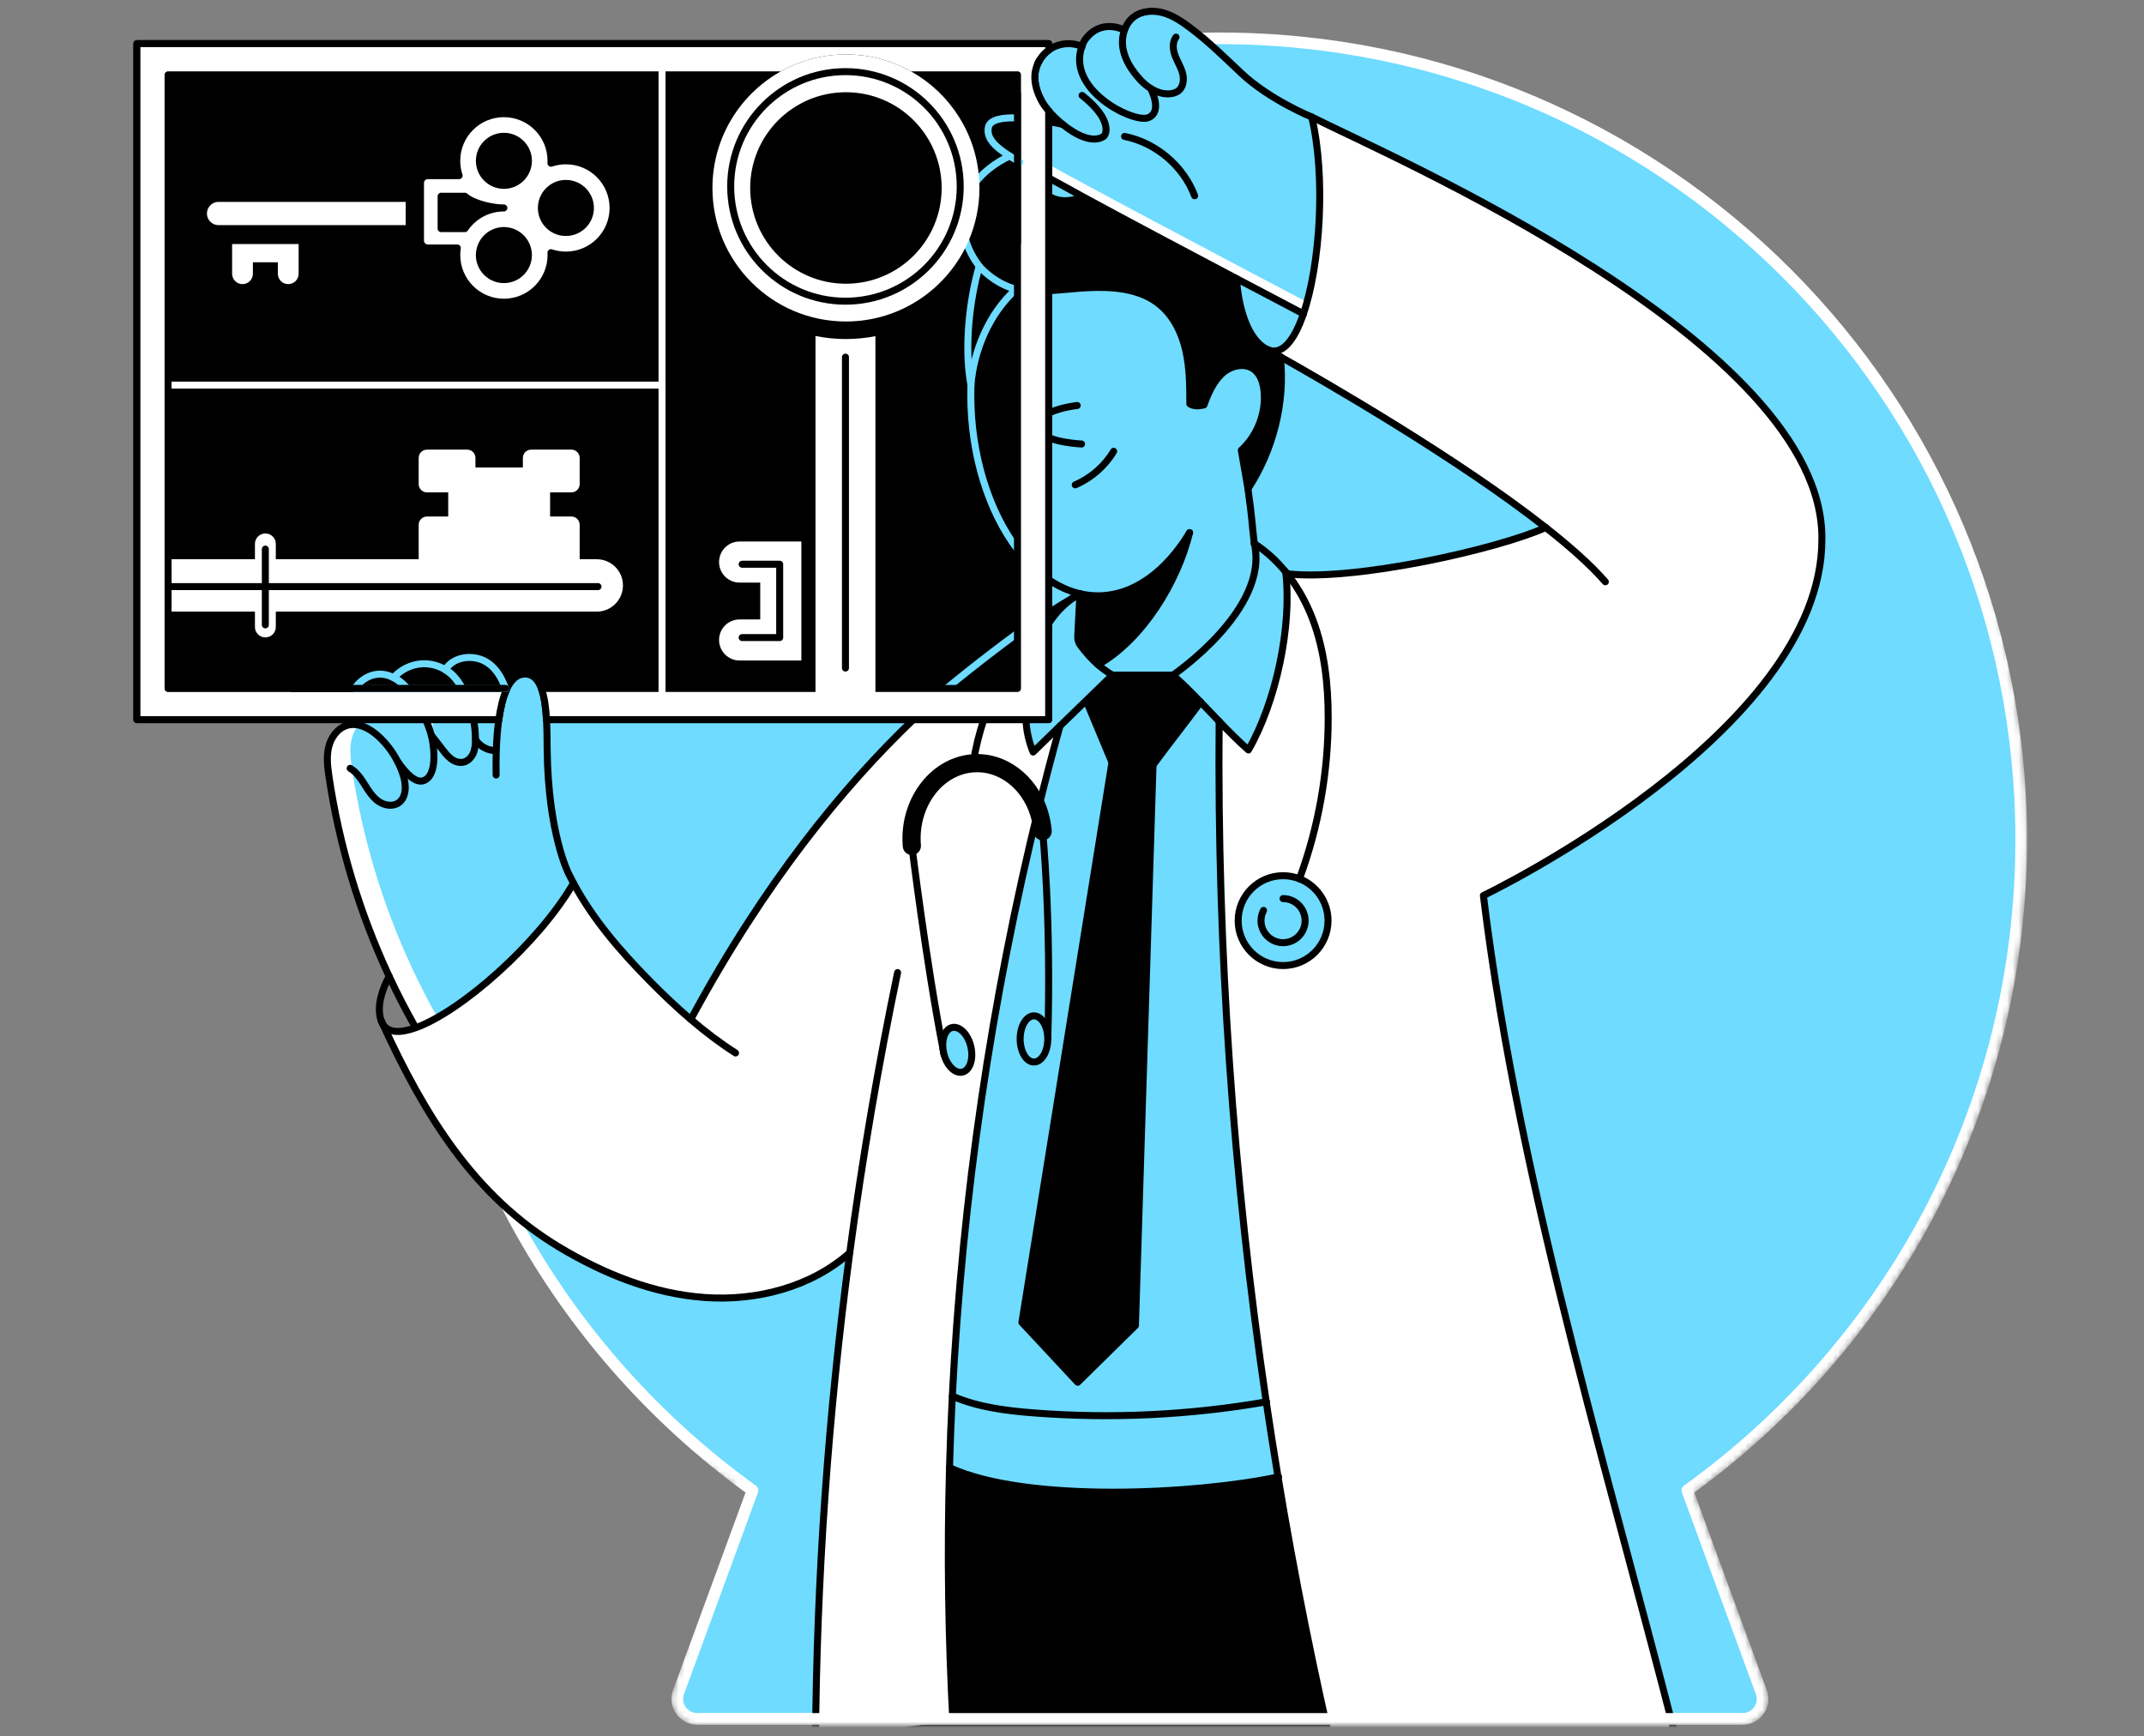
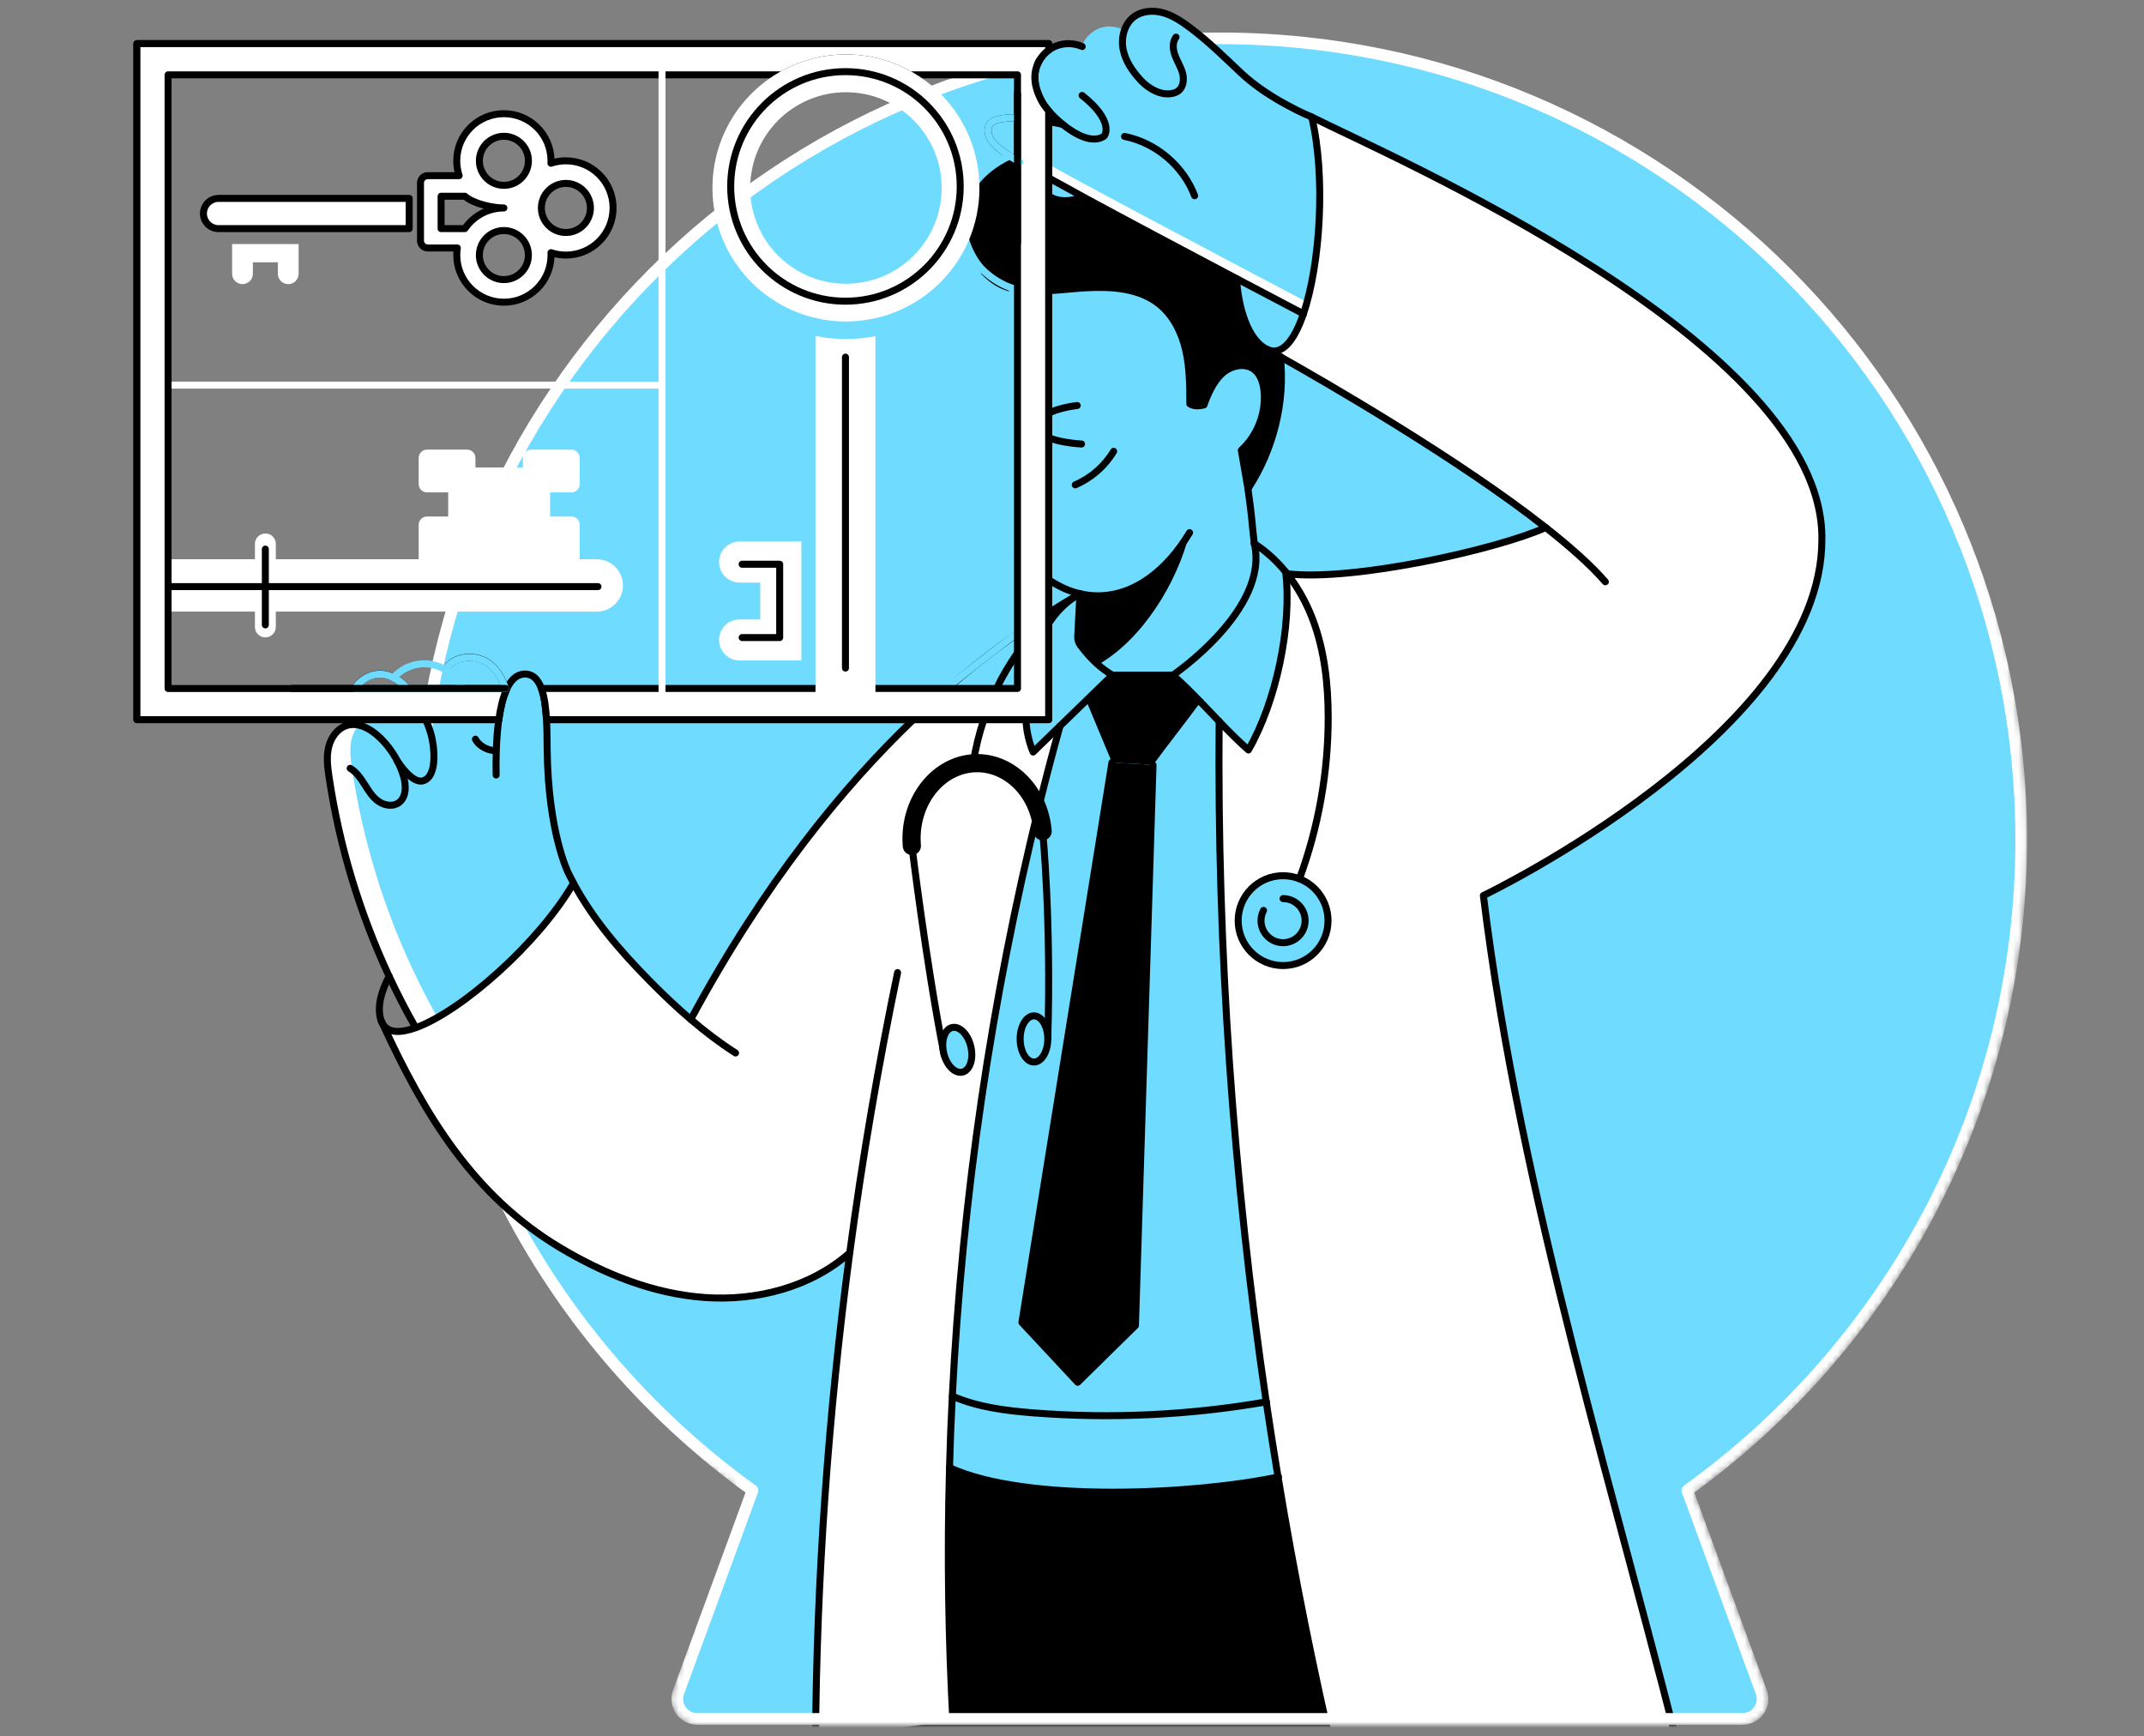
<svg xmlns="http://www.w3.org/2000/svg" width="368" height="298" viewBox="0 0 368 298" fill="none">
  <rect x="0" y="0" width="368" height="298" fill="#808080" stroke="none" />
  <g clip-path="url(#clip0)">
    <mask id="mask0" mask-type="alpha" maskUnits="userSpaceOnUse" x="15" y="-4" width="333" height="300">
      <path d="M199.239 -0.836L199.245 -0.836C275.433 -0.836 347.424 55.751 347.424 144.112C347.424 190.149 324.861 230.89 290.218 255.965L302.787 290.227L302.787 290.228C303.723 292.785 301.833 295.5 299.104 295.5H119.672C116.95 295.5 115.053 292.786 115.995 290.227L199.239 -0.836ZM199.239 -0.836C154.911 -0.274 121.019 -1.552 95.187 -2.526C87.697 -2.808 80.884 -3.065 74.691 -3.244C60.924 -3.642 50.197 -3.656 41.907 -2.703C33.62 -1.751 27.691 0.174 23.58 3.717C19.456 7.271 17.235 12.388 16.216 19.546C15.198 26.695 15.37 35.946 16.083 47.839C16.448 53.916 16.954 60.69 17.519 68.239C19.166 90.263 21.306 118.882 21.852 156.026C21.854 179.297 40.089 198.127 62.459 214.197C73.662 222.246 85.947 229.633 97.585 236.56C98.29 236.98 98.993 237.398 99.693 237.814C110.418 244.194 120.489 250.185 128.564 255.966L115.995 290.227L199.239 -0.836Z" fill="#6ECEFF" stroke="black" />
    </mask>
    <g mask="url(#mask0)">
      <path d="M346.925 144.112C346.925 68.158 285.349 6.581 209.394 6.581C133.44 6.581 71.863 68.158 71.863 144.112C71.863 190.117 94.478 230.814 129.165 255.781L116.465 290.399C115.643 292.631 117.298 294.999 119.672 294.999H299.105C301.485 294.999 303.134 292.631 302.318 290.399L289.618 255.781C324.311 230.814 346.925 190.117 346.925 144.112Z" fill="#6EDBFF" stroke="white" stroke-width="2" stroke-linecap="round" stroke-linejoin="round" />
-       <path d="M150.26 118.147H162.635H171.054H174.644V112.045V108.763V94.276V73.169V72.467V49.704V27.591V20.24V12.842H156.202H134.193H113.633H28.854V66.091V95.977V118.147H150.26Z" fill="black" />
      <path d="M86.77 118.147C86.805 118.249 86.845 118.358 86.879 118.461C86.285 119.819 85.886 121.577 85.612 123.495H81.262C80.92 121.703 80.309 119.962 79.453 118.346C79.419 118.278 79.379 118.209 79.339 118.141H86.77V118.147Z" fill="#6EDBFF" />
      <path d="M73.072 123.5H59.356C59.362 122.855 59.425 122.205 59.539 121.565C59.755 120.35 60.178 119.162 60.874 118.146H69.893C70.6 118.974 71.183 119.91 71.725 120.858C72.21 121.725 72.678 122.599 73.072 123.5Z" fill="#6EDBFF" />
      <path d="M81.263 123.5H73.072C72.672 122.593 72.21 121.72 71.725 120.858C71.183 119.91 70.6 118.968 69.893 118.146H79.345C79.385 118.215 79.419 118.283 79.459 118.352C80.309 119.967 80.92 121.708 81.263 123.5Z" fill="#6EDBFF" />
      <path d="M74.025 126.172C74.522 128.056 75.156 133.153 72.678 133.986C70.852 134.597 68.666 131.258 68.221 130.647H68.215C67.393 129.049 66.291 127.593 64.967 126.378C63.523 125.053 61.559 123.963 59.659 124.465C59.585 124.483 59.51 124.505 59.442 124.534L59.368 124.288C59.356 124.032 59.35 123.769 59.356 123.506H73.078C73.455 124.357 73.78 125.236 74.025 126.144C74.025 126.149 74.025 126.155 74.025 126.172Z" fill="#6EDBFF" />
      <path d="M223.04 150.819C222.173 150.477 221.225 150.288 220.232 150.288C215.974 150.288 212.521 153.742 212.521 158C212.521 162.258 215.974 165.711 220.232 165.711C224.49 165.711 227.943 162.258 227.943 158C227.943 154.729 225.906 151.938 223.04 150.819ZM223.72 53.854C226.619 45.366 227.572 30.252 225.147 20.075C237.584 26.416 313.213 58.78 312.711 92.616C312.717 125.802 254.611 153.696 254.611 153.696C260.986 205.797 277.642 257.516 290.222 308.476L229.37 303.379C225.472 286.86 222.133 270.21 219.364 253.475C218.651 249.183 217.977 244.89 217.338 240.592C211.625 201.95 208.913 162.863 209.256 123.804C210.9 125.51 212.555 127.183 214.284 128.713C218.999 120.556 221.802 107.514 220.683 98.158C220.769 98.261 220.854 98.364 220.94 98.472C232.35 99.808 257.008 94.283 265.324 90.533C250.215 78.655 227.298 65.464 219.77 61.223C218.525 60.521 217.703 60.07 217.401 59.904C219.935 61.211 222.127 58.546 223.72 53.854Z" fill="white" />
      <path d="M229.366 303.379L169.593 318.984L163.582 295.924C162.772 281.261 162.566 266.563 162.977 251.882C176.408 258.07 205.832 256.397 219.36 253.48C222.128 270.216 225.467 286.866 229.366 303.379Z" fill="black" />
      <path d="M182.406 21.347C181.482 20.6 180.648 19.778 179.998 19.019C179.495 18.436 179.101 17.894 178.856 17.449C178.057 15.999 177.498 14.361 177.646 12.717C177.8 11.09 178.685 9.549 179.998 8.585C180.152 8.47 180.312 8.362 180.477 8.265C182.041 7.352 184.039 7.232 185.7 7.957C183.017 15.468 194.553 21.148 197.053 20.206C199.684 19.218 197.498 15.183 197.498 15.183V15.177C196.87 14.789 196.299 14.31 195.814 13.796C194.399 12.272 193.166 10.491 192.772 8.453C192.561 7.369 192.641 6.204 193.006 5.171C193.325 4.258 193.873 3.436 194.661 2.86C196.077 1.827 198.012 1.724 199.695 2.209C201.379 2.694 202.863 3.704 204.267 4.755C207.367 7.066 210.181 9.852 213 12.506C217.926 17.158 225.147 20.08 225.147 20.08C227.567 30.257 226.619 45.366 223.72 53.859C223.531 53.762 218.663 51.205 212.236 47.815C203.719 43.323 192.469 37.364 185.774 33.711C184.769 33.157 183.862 32.66 183.086 32.227C182.001 31.622 180.974 31.062 179.992 30.537V20.868C181.419 21.119 182.406 21.347 182.406 21.347Z" fill="#6EDBFF" />
      <path d="M224.33 51.833C224.136 52.535 223.931 53.215 223.714 53.848C223.525 53.751 218.657 51.194 212.23 47.804C203.713 43.312 192.463 37.352 185.768 33.7C184.763 33.146 183.856 32.649 183.08 32.221C181.995 31.616 180.968 31.057 179.986 30.532V28.214C180.865 28.705 181.887 29.259 183.011 29.881C190.808 34.128 203.902 41.068 213.822 46.297C218.183 48.603 221.921 50.566 224.33 51.833Z" fill="white" />
      <path d="M219.759 61.228C220.626 69.042 218.514 77.29 214.205 83.86C213.794 81.605 213.474 79.516 213.063 77.261C215.832 74.733 217.321 70.869 216.967 67.136C216.836 65.731 216.385 64.248 215.261 63.391C213.645 62.158 211.185 62.746 209.713 64.139C208.234 65.537 207.333 67.564 206.648 69.482C205.848 69.687 204.924 69.738 204.227 69.299C204.216 66.205 204.205 63.077 203.508 60.058C202.812 57.044 201.368 54.105 198.942 52.17C195.54 49.453 190.831 49.145 186.482 49.373C184.541 49.475 182.269 49.755 179.998 49.881V33.659C180.311 33.853 180.66 34.019 181.059 34.161C182.566 34.692 184.29 34.441 185.74 33.773L185.774 33.705C192.469 37.352 203.719 43.317 212.236 47.809C212.418 50.948 213.451 57.689 217.258 59.835C217.281 59.847 217.31 59.864 217.333 59.875C217.35 59.887 217.373 59.898 217.39 59.904C217.692 60.069 218.509 60.526 219.759 61.228Z" fill="black" />
      <path d="M179.998 69.379V49.886C182.269 49.761 184.541 49.481 186.482 49.378C190.831 49.15 195.54 49.458 198.942 52.175C201.362 54.105 202.812 57.05 203.508 60.063C204.205 63.077 204.216 66.205 204.227 69.305C204.924 69.744 205.854 69.693 206.648 69.487C207.333 67.575 208.234 65.543 209.713 64.145C211.191 62.746 213.645 62.164 215.261 63.397C216.385 64.247 216.83 65.737 216.967 67.141C217.321 70.868 215.832 74.733 213.063 77.267C213.474 79.522 213.794 81.611 214.205 83.865C214.953 89.128 214.89 89.939 215.295 93.295C217.938 104.579 201.322 115.858 201.322 115.858H190.94C190.049 115.338 189.233 114.745 188.474 114.071C196.122 109.711 202.093 99.944 204.182 91.417C200.209 98.015 194.633 102.256 188.445 102.256C187.395 102.256 186.373 102.136 185.363 101.896V101.885C185.357 101.891 185.352 101.891 185.352 101.896C183.479 101.463 181.687 100.641 179.998 99.488V75.811V69.379V69.379Z" fill="#6EDBFF" />
      <path d="M206.071 120.476C203.445 124.054 200.523 127.719 197.909 131.292C195.586 131.075 193.188 131.064 190.86 130.847C189.444 127.456 188.028 124.066 186.619 120.675L186.082 120.053L190.939 115.852H201.322C202.954 117.296 204.513 118.866 206.071 120.476Z" fill="black" />
      <path d="M204.182 91.416C202.093 99.944 196.122 109.71 188.474 114.071C187.355 113.095 186.368 111.971 185.46 110.766C185.123 110.327 184.958 109.779 184.981 109.231L185.363 101.89C186.373 102.13 187.395 102.25 188.445 102.25C194.627 102.256 200.209 98.015 204.182 91.416Z" fill="black" />
      <path d="M197.91 131.292L194.89 227.481L184.981 237.224L175.409 226.95L190.866 130.846C193.189 131.063 195.586 131.075 197.91 131.292Z" fill="black" />
      <path d="M185.7 7.957C185.808 7.643 185.945 7.323 186.111 7.004C188.908 2.911 193.006 5.172 193.006 5.172C192.641 6.205 192.566 7.369 192.772 8.454C193.166 10.491 194.399 12.278 195.814 13.796C196.294 14.31 196.864 14.789 197.498 15.178V15.183C197.498 15.183 199.684 19.219 197.053 20.206C194.547 21.148 183.017 15.469 185.7 7.957Z" fill="#6EDBFF" />
      <path d="M177.326 129.06L182.269 124.1C180.882 129.095 179.569 133.347 178.331 138.376C176.664 133.787 172.126 130.681 167.063 130.99L167.058 130.898C167.446 128.393 168.051 125.915 168.867 123.501H176.122C176.145 126.418 177.326 129.06 177.326 129.06Z" fill="white" />
      <path d="M179.998 105.807V107C176.67 112.165 176.071 118.969 176.122 123.501H168.868C169.478 121.674 170.209 119.882 171.059 118.147H174.644V112.045C176.219 109.796 178.012 107.702 179.998 105.807Z" fill="white" />
      <path d="M179.997 105.173V105.813C178.011 107.702 176.218 109.803 174.643 112.051V108.769C176.532 107.428 178.325 106.241 179.997 105.173Z" fill="white" />
      <path d="M179.997 33.66V49.887C178.159 49.99 176.315 49.99 174.643 49.71V27.592C175.676 28.197 176.852 28.831 178.153 29.544C177.623 30.292 177.942 32.421 179.997 33.66Z" fill="black" />
      <path d="M145.848 215.038L145.819 215.032C139.152 220.911 129.872 223.303 121.007 222.681C112.143 222.058 103.661 218.639 96.035 214.067C81.355 205.266 72.867 191.339 65.727 175.813C66.668 177.275 68.7 177.332 71.337 176.384C79.22 173.564 92.531 161.766 98.427 151.572L98.438 151.566C101.783 157.794 106.486 163.233 111.458 168.285C113.735 170.596 116.093 172.851 118.564 174.957C131.287 151.372 144.769 134.985 156.761 123.506H168.868C168.057 125.921 167.446 128.398 167.058 130.904L167.064 130.995C172.127 130.687 176.665 133.792 178.331 138.381V138.387C170.146 171.544 165.163 205.494 163.451 239.61C163.24 243.703 163.08 247.795 162.971 251.882C162.56 266.563 162.766 281.26 163.576 295.924L139.969 299.017C140.168 270.935 142.138 242.875 145.848 215.038Z" fill="white" />
      <path d="M174.643 27.591V49.709C174.524 49.687 174.398 49.664 174.278 49.641C173.525 49.492 172.811 49.281 172.149 48.996C170.688 48.357 169.255 47.187 168.074 45.674V45.668C167.041 44.338 166.201 42.752 165.716 41.039C166.869 38.339 167.514 35.371 167.514 32.249C167.514 31.912 167.503 31.587 167.486 31.256C168.764 29.589 170.654 28.042 173.291 26.764C173.707 27.032 174.158 27.306 174.643 27.591Z" fill="black" />
      <path d="M162.634 118.146H171.053C170.203 119.882 169.472 121.668 168.861 123.5H156.755C158.764 121.583 160.728 119.802 162.634 118.146Z" fill="white" />
      <path d="M68.22 130.647C68.665 131.252 70.852 134.597 72.684 133.986C75.161 133.158 74.528 128.055 74.031 126.172C74.67 126.999 75.309 127.821 75.954 128.655C76.405 129.237 76.862 129.831 77.461 130.264C78.055 130.698 78.82 130.961 79.533 130.801C80.321 130.63 80.932 129.973 81.246 129.237C81.56 128.495 81.605 127.673 81.605 126.862C82.216 128.084 83.985 128.946 85.087 128.775L85.19 128.78C85.252 127.011 85.384 125.196 85.618 123.512C85.892 121.594 86.291 119.836 86.885 118.478C86.936 118.369 86.982 118.261 87.028 118.164C87.707 116.754 88.609 115.835 89.813 115.715C91.377 115.555 92.336 116.56 92.93 118.164C93.46 119.602 93.695 121.52 93.809 123.518C93.906 125.259 93.906 127.062 93.923 128.66C94.083 143.004 97.564 149.871 97.564 149.871C97.844 150.447 98.135 151.018 98.438 151.578L98.426 151.583C92.53 161.783 79.219 173.576 71.337 176.395L71.302 176.293C69.681 173.444 68.18 170.528 66.793 167.56C61.736 156.732 58.243 145.173 56.479 133.347C56.222 131.634 56.005 129.87 56.416 128.187C56.805 126.583 57.889 125.047 59.447 124.534C59.522 124.505 59.59 124.482 59.664 124.465C61.565 123.963 63.528 125.053 64.972 126.377C66.297 127.593 67.398 129.049 68.22 130.647Z" fill="#6EDBFF" />
      <path d="M75.087 174.615C73.751 175.374 72.484 175.973 71.337 176.384L71.302 176.282C69.681 173.433 68.18 170.517 66.793 167.549C61.736 156.721 58.243 145.162 56.479 133.336C56.222 131.623 56.005 129.86 56.416 128.176C56.805 126.572 57.889 125.037 59.447 124.523C59.522 124.494 59.59 124.471 59.664 124.454C60.298 124.289 60.937 124.3 61.559 124.431C60.983 125.105 60.578 125.944 60.366 126.806C59.955 128.49 60.172 130.248 60.429 131.966C62.193 143.787 65.686 155.351 70.743 166.179C72.085 169.044 73.534 171.858 75.087 174.615Z" fill="white" />
      <path d="M156.51 146.738C155.705 146.738 155.025 146.122 154.957 145.311C154.278 137.372 159.443 130.271 166.464 129.483C166.641 129.466 166.812 129.449 166.978 129.438C172.629 129.055 177.914 132.988 179.82 139.004C179.826 139.027 179.832 139.05 179.838 139.067C180.186 140.174 180.414 141.338 180.517 142.526C180.591 143.388 179.952 144.141 179.09 144.215C178.234 144.289 177.475 143.65 177.4 142.788C177.32 141.812 177.132 140.859 176.841 139.951C176.835 139.929 176.83 139.906 176.824 139.883C175.34 135.265 171.378 132.252 167.172 132.548C167.155 132.548 167.138 132.548 167.12 132.548C167.018 132.554 166.909 132.566 166.807 132.577C161.458 133.176 157.531 138.77 158.068 145.037C158.142 145.899 157.503 146.653 156.647 146.727C156.595 146.732 156.555 146.738 156.51 146.738Z" fill="black" />
      <path d="M184.895 69.591C184.895 69.591 183.868 69.699 182.612 70.002C180.78 70.441 178.468 71.292 178.154 72.805C178.137 72.896 178.126 72.981 178.12 73.079C178.114 73.204 178.126 73.324 178.154 73.444C178.445 74.785 180.666 75.481 182.612 75.841C184.222 76.138 185.643 76.201 185.643 76.201" stroke="black" stroke-width="1.2" stroke-miterlimit="10" stroke-linecap="round" stroke-linejoin="round" />
      <path d="M174.644 94.277C176.254 96.389 178.052 98.152 179.998 99.482C181.682 100.635 183.48 101.457 185.352 101.891C185.358 101.897 185.363 101.897 185.363 101.891C186.374 102.131 187.395 102.251 188.446 102.251C194.627 102.251 200.21 98.01 204.182 91.411" stroke="black" stroke-width="1.2" stroke-miterlimit="10" stroke-linecap="round" stroke-linejoin="round" />
      <path d="M166.659 66.04C166.636 66.639 166.63 67.233 166.63 67.849C166.63 78.198 169.753 87.85 174.65 94.277L175.934 95.841" stroke="#6EDBFF" stroke-width="1.2" stroke-miterlimit="10" stroke-linecap="round" stroke-linejoin="round" />
      <path d="M220.929 98.472C232.339 99.808 256.997 94.283 265.313 90.533" stroke="black" stroke-width="1.2" stroke-miterlimit="10" stroke-linecap="round" stroke-linejoin="round" />
      <path d="M214.199 83.861C214.947 89.123 214.884 89.934 215.289 93.29" stroke="black" stroke-width="1.2" stroke-miterlimit="10" stroke-linecap="round" stroke-linejoin="round" />
      <path d="M185.363 101.886V101.897L184.981 109.237C184.952 109.785 185.123 110.327 185.46 110.773C186.368 111.977 187.355 113.101 188.474 114.078C189.233 114.745 190.049 115.345 190.94 115.864H201.322C201.322 115.864 217.938 104.58 215.295 93.301" stroke="black" stroke-width="1.2" stroke-miterlimit="10" stroke-linecap="round" stroke-linejoin="round" />
      <path d="M209.25 123.803C210.894 125.51 212.55 127.182 214.279 128.712C218.994 120.556 221.796 107.513 220.678 98.158" stroke="black" stroke-width="1.2" stroke-miterlimit="10" stroke-linecap="round" stroke-linejoin="round" />
      <path d="M206.072 120.481C207.133 121.577 208.184 122.696 209.251 123.797" stroke="black" stroke-width="1.2" stroke-miterlimit="10" stroke-linecap="round" stroke-linejoin="round" />
      <path d="M201.322 115.858C202.954 117.296 204.518 118.872 206.071 120.481" stroke="black" stroke-width="1.2" stroke-miterlimit="10" stroke-linecap="round" stroke-linejoin="round" />
      <path d="M190.94 115.859L177.326 129.067C177.326 129.067 176.145 126.418 176.116 123.507C176.065 118.975 176.664 112.172 179.992 107.006C181.168 105.179 182.68 103.564 184.638 102.32" stroke="black" stroke-width="1.2" stroke-miterlimit="10" stroke-linecap="round" stroke-linejoin="round" />
      <path d="M225.147 20.075C237.584 26.417 313.213 58.78 312.711 92.616C312.717 125.802 254.611 153.696 254.611 153.696C260.986 205.798 277.642 257.517 290.222 308.476L229.37 303.379C225.472 286.861 222.133 270.211 219.364 253.475C218.651 249.183 217.977 244.891 217.338 240.593C211.625 201.951 208.913 162.863 209.256 123.804V123.798" stroke="black" stroke-width="1.2" stroke-miterlimit="10" stroke-linecap="round" stroke-linejoin="round" />
      <path d="M178.331 138.376C179.569 133.348 180.562 129.569 181.949 124.575" stroke="black" stroke-width="1.2" stroke-miterlimit="10" stroke-linecap="round" stroke-linejoin="round" />
      <path d="M154.066 166.915C150.744 182.846 148.004 198.902 145.847 215.038C142.136 242.875 140.167 270.935 139.973 299.018L163.581 295.924C162.77 281.261 162.565 266.563 162.976 251.882C163.084 247.79 163.244 243.697 163.455 239.611C165.168 205.5 170.151 171.544 178.336 138.387" stroke="black" stroke-width="1.2" stroke-miterlimit="10" stroke-linecap="round" stroke-linejoin="round" />
      <path d="M118.563 174.951C131.286 151.367 144.768 134.979 156.76 123.501C158.764 121.577 160.727 119.796 162.634 118.147C166.938 114.414 170.979 111.326 174.638 108.757C176.527 107.422 178.319 106.234 179.991 105.167C181.664 104.1 183.216 103.152 184.638 102.313C184.877 102.165 185.117 102.028 185.345 101.891C185.351 101.885 185.357 101.885 185.357 101.879" stroke="black" stroke-width="1.2" stroke-miterlimit="10" stroke-linecap="round" stroke-linejoin="round" />
      <path d="M160.254 120.013C164.558 116.281 172.269 110.327 175.928 107.759" stroke="#6EDBFF" stroke-width="1.2" stroke-miterlimit="10" stroke-linecap="round" stroke-linejoin="round" />
      <path d="M217.383 59.904C217.686 60.07 218.508 60.527 219.752 61.223C227.281 65.464 250.198 78.649 265.307 90.533C269.473 93.809 273.052 96.983 275.546 99.848" stroke="black" stroke-width="1.2" stroke-miterlimit="10" stroke-linecap="round" stroke-linejoin="round" />
      <path d="M65.361 175.015C65.481 175.283 65.606 175.551 65.726 175.814C72.867 191.339 81.349 205.266 96.035 214.068C103.661 218.634 112.142 222.059 121.007 222.681C129.871 223.303 139.158 220.912 145.819 215.032" stroke="black" stroke-width="1.2" stroke-miterlimit="10" stroke-linecap="round" stroke-linejoin="round" />
      <path d="M126.252 180.711C123.558 178.987 121.007 177.047 118.558 174.952C116.087 172.846 113.724 170.591 111.452 168.279C106.48 163.228 101.777 157.788 98.432 151.561C98.13 151.002 97.839 150.425 97.559 149.854C97.559 149.854 94.077 142.988 93.917 128.644C93.9 127.04 93.9 125.242 93.803 123.501C93.689 121.503 93.455 119.586 92.924 118.147C92.331 116.543 91.366 115.539 89.808 115.699C88.609 115.818 87.701 116.737 87.022 118.147C86.977 118.25 86.931 118.358 86.879 118.461C86.286 119.82 85.886 121.578 85.612 123.495C85.378 125.179 85.247 126.994 85.184 128.764C85.133 130.236 85.133 131.681 85.156 133.005" stroke="black" stroke-width="1.2" stroke-miterlimit="10" stroke-linecap="round" stroke-linejoin="round" />
      <path d="M201.853 6.37C201.191 7.255 201.311 8.505 201.693 9.538C202.081 10.571 202.698 11.513 202.983 12.58C203.263 13.648 203.12 14.943 202.241 15.605C201.882 15.868 201.454 16.005 201.014 16.068C199.821 16.256 198.577 15.851 197.498 15.177C196.87 14.789 196.299 14.31 195.814 13.796C194.399 12.272 193.166 10.491 192.772 8.453C192.561 7.369 192.641 6.205 193.006 5.171C193.326 4.258 193.874 3.436 194.661 2.86C196.077 1.827 198.012 1.724 199.696 2.209C201.379 2.694 202.863 3.705 204.268 4.755C207.367 7.066 210.181 9.852 213.001 12.506C217.926 17.158 225.147 20.08 225.147 20.08C227.567 30.258 226.62 45.366 223.72 53.859C222.127 58.551 219.936 61.223 217.39 59.916C217.373 59.904 217.35 59.893 217.333 59.887C217.31 59.876 217.281 59.858 217.259 59.847C213.452 57.695 212.418 50.96 212.236 47.821" stroke="black" stroke-width="1.2" stroke-miterlimit="10" stroke-linecap="round" stroke-linejoin="round" />
      <path d="M66.794 167.548C65.526 169.951 64.659 172.697 65.367 175.014C65.458 175.317 65.584 175.579 65.732 175.813C66.674 177.275 68.706 177.332 71.343 176.384C79.225 173.565 92.536 161.766 98.432 151.572" stroke="black" stroke-width="1.2" stroke-miterlimit="10" stroke-linecap="round" stroke-linejoin="round" />
-       <path d="M186.619 120.675C188.035 124.066 189.45 127.456 190.86 130.847C193.189 131.064 195.586 131.075 197.909 131.292C200.529 127.719 203.452 124.054 206.072 120.481V120.475" stroke="black" stroke-width="1.2" stroke-miterlimit="10" stroke-linecap="round" stroke-linejoin="round" />
      <path d="M197.908 131.292L194.889 227.481L184.98 237.224L175.402 226.95L190.859 130.847" stroke="black" stroke-width="1.2" stroke-miterlimit="10" stroke-linecap="round" stroke-linejoin="round" />
      <path d="M215.295 93.29C217.344 94.614 219.142 96.275 220.677 98.158C220.763 98.261 220.849 98.364 220.934 98.472C221.311 98.952 221.682 99.454 222.024 99.962C223.406 101.977 224.53 104.18 225.381 106.469C227.35 111.754 227.966 117.462 227.972 123.107C227.984 132.537 226.305 141.966 223.04 150.819" stroke="black" stroke-width="1.2" stroke-miterlimit="10" stroke-linecap="round" stroke-linejoin="round" />
      <path d="M227.944 157.999C227.944 162.257 224.49 165.711 220.232 165.711C215.974 165.711 212.521 162.257 212.521 157.999C212.521 153.741 215.974 150.288 220.232 150.288C221.225 150.288 222.173 150.476 223.041 150.819C225.906 151.938 227.944 154.729 227.944 157.999Z" stroke="black" stroke-width="1.2" stroke-miterlimit="10" stroke-linecap="round" stroke-linejoin="round" />
      <path d="M167.058 130.899C167.446 128.393 168.051 125.916 168.867 123.502C169.478 121.675 170.209 119.883 171.059 118.148C172.087 116.019 173.285 113.975 174.644 112.046C176.219 109.797 178.011 107.702 179.998 105.807C180.688 105.145 181.408 104.511 182.15 103.895" stroke="black" stroke-width="1.2" stroke-miterlimit="10" stroke-linecap="round" stroke-linejoin="round" />
      <path d="M163.468 239.605C167.851 241.511 172.675 242.111 177.435 242.482C190.746 243.515 204.182 242.875 217.327 240.592C217.344 240.587 217.361 240.587 217.379 240.581" stroke="black" stroke-width="1.2" stroke-miterlimit="10" stroke-linecap="round" stroke-linejoin="round" />
      <path d="M162.971 251.877C176.402 258.064 205.832 256.392 219.359 253.475C219.388 253.469 219.416 253.463 219.45 253.458" stroke="black" stroke-width="1.2" stroke-miterlimit="10" stroke-linecap="round" stroke-linejoin="round" />
      <path d="M168.074 45.68C169.25 47.187 170.683 48.363 172.15 49.002C172.812 49.288 173.525 49.499 174.279 49.647C174.399 49.67 174.524 49.693 174.644 49.716C176.316 49.996 178.16 49.996 179.998 49.893C182.27 49.767 184.541 49.488 186.482 49.385C190.831 49.157 195.54 49.465 198.942 52.182C201.362 54.111 202.812 57.056 203.509 60.07C204.205 63.084 204.216 66.212 204.228 69.311C204.924 69.751 205.855 69.699 206.648 69.494C207.333 67.582 208.235 65.549 209.713 64.151C211.191 62.753 213.646 62.17 215.261 63.403C216.386 64.254 216.831 65.744 216.968 67.148C217.322 70.875 215.832 74.739 213.064 77.273C213.475 79.528 213.794 81.617 214.205 83.872C218.515 77.302 220.626 69.048 219.759 61.24C219.753 61.217 219.753 61.194 219.747 61.172" stroke="black" stroke-width="1.2" stroke-miterlimit="10" stroke-linecap="round" stroke-linejoin="round" />
      <path d="M182.406 21.347C182.406 21.347 181.419 21.113 179.998 20.868C178.491 20.594 176.487 20.308 174.644 20.24C172.132 20.149 169.918 20.48 169.649 21.867C169.307 23.653 170.648 25.086 173.297 26.775C173.713 27.038 174.164 27.312 174.649 27.597C175.683 28.202 176.858 28.836 178.16 29.549C178.748 29.863 179.364 30.194 180.003 30.543C180.979 31.068 182.013 31.633 183.097 32.232C183.873 32.666 184.781 33.163 185.785 33.716C192.481 37.364 203.731 43.328 212.247 47.82C218.674 51.211 223.543 53.768 223.731 53.865C223.737 53.871 223.737 53.871 223.737 53.871" stroke="black" stroke-width="1.2" stroke-miterlimit="10" stroke-linecap="round" stroke-linejoin="round" />
-       <path d="M197.498 15.183C197.498 15.183 199.684 19.219 197.053 20.206C194.553 21.148 183.017 15.469 185.7 7.957C185.808 7.643 185.945 7.324 186.111 7.004C188.908 2.912 193.006 5.172 193.006 5.172" stroke="black" stroke-width="1.2" stroke-miterlimit="10" stroke-linecap="round" stroke-linejoin="round" />
      <path d="M185.734 16.376C191.082 20.612 189.838 23.157 189.421 23.426C187.538 24.624 184.707 23.22 182.406 21.354C181.482 20.606 180.648 19.784 179.998 19.025C179.495 18.443 179.101 17.9 178.856 17.455C178.057 16.005 177.498 14.367 177.646 12.723C177.8 11.097 178.685 9.555 179.998 8.591C180.152 8.477 180.312 8.368 180.477 8.271C182.041 7.358 184.039 7.238 185.7 7.963C185.717 7.974 185.728 7.974 185.751 7.986" stroke="black" stroke-width="1.2" stroke-miterlimit="10" stroke-linecap="round" stroke-linejoin="round" />
      <path d="M193.023 23.414C198.4 24.487 203.103 28.471 205.049 33.597" stroke="black" stroke-width="1.2" stroke-miterlimit="10" stroke-linecap="round" stroke-linejoin="round" />
      <path d="M60.104 131.857C61.165 132.485 61.89 133.541 62.552 134.586C63.215 135.63 63.871 136.72 64.864 137.457C65.857 138.193 67.284 138.501 68.329 137.839C69.79 136.914 69.739 134.757 69.231 133.101C68.968 132.257 68.631 131.435 68.22 130.647C67.398 129.049 66.297 127.593 64.972 126.378C63.528 125.053 61.565 123.963 59.664 124.465C59.59 124.483 59.516 124.505 59.447 124.534C57.889 125.048 56.805 126.583 56.416 128.187C56.005 129.871 56.222 131.629 56.479 133.347C58.243 145.168 61.736 156.732 66.793 167.56C68.18 170.528 69.681 173.439 71.302 176.293" stroke="black" stroke-width="1.2" stroke-miterlimit="10" stroke-linecap="round" stroke-linejoin="round" />
      <path d="M59.368 124.284C59.356 124.027 59.35 123.764 59.356 123.502C59.362 122.857 59.425 122.206 59.539 121.567C59.756 120.351 60.178 119.164 60.874 118.148C60.989 117.976 61.109 117.817 61.234 117.663C62.147 116.561 63.477 115.762 64.91 115.671C65.829 115.613 66.737 115.842 67.558 116.264C68.089 116.527 68.58 116.869 69.02 117.257C69.334 117.531 69.625 117.828 69.887 118.148C70.595 118.975 71.177 119.911 71.719 120.859C72.205 121.721 72.667 122.594 73.067 123.502C73.443 124.352 73.769 125.231 74.014 126.139C74.02 126.15 74.02 126.156 74.025 126.167C74.522 128.051 75.156 133.148 72.678 133.981C70.852 134.592 68.666 131.253 68.221 130.642" stroke="black" stroke-width="1.2" stroke-miterlimit="10" stroke-linecap="round" stroke-linejoin="round" />
-       <path d="M67.559 116.27C68.792 114.86 70.613 113.981 72.485 113.89C73.872 113.821 75.276 114.198 76.463 114.923V114.928C76.966 115.225 77.417 115.59 77.822 116.001C78.433 116.635 78.923 117.383 79.346 118.153C79.386 118.222 79.42 118.29 79.46 118.359C80.31 119.974 80.921 121.715 81.269 123.507C81.486 124.609 81.6 125.733 81.606 126.864C81.612 127.668 81.561 128.496 81.246 129.238C80.933 129.98 80.316 130.636 79.534 130.802C78.815 130.962 78.05 130.699 77.462 130.265C76.863 129.826 76.406 129.238 75.955 128.656C75.31 127.828 74.671 127 74.032 126.173" stroke="black" stroke-width="1.2" stroke-miterlimit="10" stroke-linecap="round" stroke-linejoin="round" />
      <path d="M81.605 126.858C82.216 128.079 83.985 128.941 85.087 128.77" stroke="black" stroke-width="1.2" stroke-miterlimit="10" stroke-linecap="round" stroke-linejoin="round" />
      <path d="M76.703 114.54C77.97 112.856 80.453 112.428 82.456 113.107C84.385 113.758 85.881 115.545 86.777 118.147C86.811 118.25 86.851 118.359 86.885 118.461" stroke="black" stroke-width="1.2" stroke-miterlimit="10" stroke-linecap="round" stroke-linejoin="round" />
      <path d="M184.558 83.21C187.286 82.039 189.627 79.996 191.151 77.456" stroke="black" stroke-width="1.2" stroke-miterlimit="10" stroke-linecap="round" stroke-linejoin="round" />
      <path d="M85.612 123.501H81.263H73.072H59.356H23.5V7.489H179.998V8.585" stroke="black" stroke-width="1.2" stroke-miterlimit="10" stroke-linecap="round" stroke-linejoin="round" />
      <path d="M179.998 19.019V20.868V30.531V33.659V49.887V69.379V75.806V99.482V105.173V105.807V107V123.501H176.116H168.862H156.761H93.803" stroke="black" stroke-width="1.2" stroke-miterlimit="10" stroke-linecap="round" stroke-linejoin="round" />
      <path d="M168.074 45.675C166.407 51.417 165.459 59.579 166.652 66.092C166.652 66.075 166.658 66.063 166.658 66.041V66.035C167.132 60.064 169.832 53.809 174.25 49.773C174.25 49.773 175.488 49.859 176.304 49.899" stroke="#6EDBFF" stroke-width="1.2" stroke-miterlimit="10" stroke-linecap="round" stroke-linejoin="round" />
      <path d="M173.29 26.77C170.653 28.048 168.764 29.595 167.485 31.262C165.105 34.367 164.82 37.911 165.716 41.045C166.201 42.752 167.04 44.344 168.073 45.674C168.073 45.674 170.533 48.711 174.643 49.709" stroke="#6EDBFF" stroke-width="1.2" stroke-miterlimit="10" stroke-linecap="round" stroke-linejoin="round" />
-       <path d="M188.474 114.071C196.122 109.71 202.093 99.944 204.182 91.417" stroke="black" stroke-width="1.2" stroke-miterlimit="10" stroke-linecap="round" stroke-linejoin="round" />
      <path d="M137.16 92.935H130.487H126.943C124.991 92.935 123.421 94.516 123.421 96.463C123.421 98.409 124.996 99.984 126.943 99.984H130.487V106.309H126.943C124.991 106.309 123.421 107.884 123.421 109.831C123.421 110.801 123.815 111.68 124.454 112.325C125.093 112.958 125.978 113.358 126.948 113.358H130.493H137.165H137.548V92.935H137.16Z" fill="white" />
      <path d="M97.129 27.598C96.233 27.598 95.371 27.746 94.566 28.014C94.572 27.877 94.578 27.74 94.578 27.598C94.578 23.128 90.953 19.509 86.484 19.509C82.02 19.509 78.396 23.128 78.396 27.598C78.396 28.488 78.539 29.344 78.807 30.143H73.424C72.734 30.143 72.174 30.703 72.174 31.393V41.308C72.174 41.993 72.734 42.558 73.424 42.558H78.493C78.43 42.957 78.402 43.363 78.402 43.779C78.402 48.243 82.026 51.867 86.49 51.867C90.959 51.867 94.583 48.243 94.583 43.779C94.583 43.642 94.578 43.505 94.572 43.363C95.377 43.631 96.239 43.779 97.135 43.779C101.604 43.779 105.229 40.155 105.229 35.691C105.223 31.216 101.604 27.598 97.129 27.598ZM79.794 39.236H75.713V33.676H79.794C81.216 34.932 84.441 35.691 86.484 35.691C83.704 35.691 81.25 37.095 79.794 39.236ZM86.484 47.986C84.161 47.986 82.277 46.102 82.277 43.779C82.277 43.425 82.323 43.077 82.409 42.752C82.865 40.925 84.515 39.567 86.484 39.567C88.602 39.567 90.354 41.131 90.651 43.169C90.679 43.368 90.696 43.568 90.696 43.779C90.696 46.102 88.813 47.986 86.484 47.986ZM90.588 28.556C90.154 30.423 88.482 31.81 86.49 31.81C84.166 31.81 82.283 29.926 82.283 27.603C82.283 25.28 84.166 23.391 86.49 23.391C88.813 23.391 90.702 25.28 90.702 27.603C90.696 27.929 90.662 28.248 90.588 28.556ZM97.129 39.898C96.159 39.898 95.28 39.578 94.566 39.03C93.562 38.266 92.922 37.056 92.922 35.691C92.922 34.333 93.567 33.123 94.566 32.352C95.274 31.804 96.159 31.479 97.129 31.479C99.452 31.479 101.341 33.368 101.341 35.691C101.341 38.014 99.458 39.898 97.129 39.898Z" fill="white" />
      <path d="M70.234 39.236H37.517C36.084 39.236 34.919 38.078 34.919 36.645C34.919 35.931 35.211 35.281 35.684 34.813C36.152 34.339 36.797 34.048 37.517 34.048H70.234V39.236Z" fill="white" />
      <path d="M39.84 41.884V46.981C39.84 47.968 40.639 48.762 41.626 48.762C42.608 48.762 43.407 47.968 43.407 46.981V45.017H47.688V46.981C47.688 47.968 48.487 48.762 49.475 48.762C50.456 48.762 51.256 47.968 51.256 46.981V41.884H39.84V41.884Z" fill="white" />
      <path d="M97.129 27.598C96.233 27.598 95.371 27.746 94.566 28.014C94.572 27.877 94.578 27.74 94.578 27.598C94.578 23.128 90.953 19.509 86.484 19.509C82.02 19.509 78.396 23.128 78.396 27.598C78.396 28.488 78.539 29.344 78.807 30.143H73.424C72.734 30.143 72.174 30.703 72.174 31.393V41.308C72.174 41.993 72.734 42.558 73.424 42.558H78.493C78.43 42.957 78.402 43.363 78.402 43.779C78.402 48.243 82.026 51.867 86.49 51.867C90.959 51.867 94.583 48.243 94.583 43.779C94.583 43.642 94.578 43.505 94.572 43.363C95.377 43.631 96.239 43.779 97.135 43.779C101.604 43.779 105.229 40.155 105.229 35.691C105.223 31.216 101.604 27.598 97.129 27.598ZM79.794 39.236H75.713V33.676H79.794C81.216 34.932 84.441 35.691 86.484 35.691C83.704 35.691 81.25 37.095 79.794 39.236ZM86.484 47.986C84.161 47.986 82.277 46.102 82.277 43.779C82.277 43.425 82.323 43.077 82.409 42.752C82.865 40.925 84.515 39.567 86.484 39.567C88.602 39.567 90.354 41.131 90.651 43.169C90.679 43.368 90.696 43.568 90.696 43.779C90.696 46.102 88.813 47.986 86.484 47.986ZM90.588 28.556C90.154 30.423 88.482 31.81 86.49 31.81C84.166 31.81 82.283 29.926 82.283 27.603C82.283 25.28 84.166 23.391 86.49 23.391C88.813 23.391 90.702 25.28 90.702 27.603C90.696 27.929 90.662 28.248 90.588 28.556ZM97.129 39.898C96.159 39.898 95.28 39.578 94.566 39.03C93.562 38.266 92.922 37.056 92.922 35.691C92.922 34.333 93.567 33.123 94.566 32.352C95.274 31.804 96.159 31.479 97.129 31.479C99.452 31.479 101.341 33.368 101.341 35.691C101.341 38.014 99.458 39.898 97.129 39.898Z" stroke="black" stroke-width="1.2" stroke-miterlimit="10" stroke-linecap="round" stroke-linejoin="round" />
      <path d="M70.234 39.236H37.517C36.084 39.236 34.919 38.078 34.919 36.645C34.919 35.931 35.211 35.281 35.684 34.813C36.152 34.339 36.797 34.048 37.517 34.048H70.234V39.236Z" stroke="black" stroke-width="1.2" stroke-miterlimit="10" stroke-linecap="round" stroke-linejoin="round" />
      <path d="M28.854 95.978H43.757V93.347C43.757 92.354 44.562 91.555 45.55 91.555C46.046 91.555 46.497 91.754 46.817 92.08C47.142 92.405 47.342 92.85 47.342 93.347V95.978H71.863V90.065C71.863 89.277 72.502 88.644 73.284 88.644H76.931V84.505H73.284C72.496 84.505 71.863 83.866 71.863 83.084V78.586C71.863 77.799 72.502 77.165 73.284 77.165H80.185C80.972 77.165 81.606 77.799 81.606 78.586V80.23H89.746V78.586C89.746 77.799 90.385 77.165 91.167 77.165H98.073C98.855 77.165 99.495 77.799 99.495 78.586V83.084C99.495 83.872 98.855 84.505 98.073 84.505H94.42V88.644H98.073C98.855 88.644 99.495 89.283 99.495 90.065V95.978H102.434C104.917 95.978 106.926 97.993 106.926 100.47C106.926 101.709 106.424 102.833 105.608 103.65C104.797 104.46 103.673 104.968 102.428 104.968H47.342V107.605C47.342 108.593 46.537 109.392 45.55 109.392C44.556 109.392 43.757 108.587 43.757 107.605V104.968H28.854V95.978Z" fill="white" />
      <path d="M28.854 100.675H102.64" stroke="black" stroke-width="1.2" stroke-miterlimit="10" stroke-linecap="round" stroke-linejoin="round" />
      <path d="M45.543 107.24V94.237" stroke="black" stroke-width="1.2" stroke-miterlimit="10" stroke-linecap="round" stroke-linejoin="round" />
      <path d="M178.159 29.538C177.623 30.291 177.942 32.426 179.997 33.659C180.311 33.853 180.659 34.018 181.059 34.161C182.566 34.692 184.29 34.441 185.739 33.773" stroke="black" stroke-width="1.2" stroke-miterlimit="10" stroke-linecap="round" stroke-linejoin="round" />
      <path d="M24.39 66.092H113.632" stroke="white" stroke-width="1.2" stroke-miterlimit="10" stroke-linecap="round" stroke-linejoin="round" />
      <path d="M163.582 295.919L169.592 318.984L229.365 303.379" stroke="black" stroke-width="1.2" stroke-miterlimit="10" stroke-linecap="round" stroke-linejoin="round" />
      <path d="M177.697 12.318C177.709 12.226 177.726 12.141 177.749 12.05C177.76 12.01 177.766 11.97 177.777 11.935C177.8 11.844 177.823 11.753 177.852 11.662C177.88 11.553 177.914 11.445 177.954 11.342C178 11.222 178.046 11.102 178.097 10.982C178.188 10.765 178.302 10.548 178.428 10.337C178.485 10.235 178.548 10.132 178.622 10.035C178.691 9.932 178.77 9.829 178.845 9.726C178.896 9.664 178.942 9.595 178.999 9.538C179.147 9.361 179.301 9.196 179.473 9.036C179.541 8.967 179.621 8.899 179.695 8.836C179.798 8.75 179.901 8.665 180.009 8.585V7.489H23.5V123.507H59.356H85.618C85.892 121.589 86.292 119.831 86.885 118.473C86.851 118.364 86.811 118.256 86.777 118.159C86.777 118.159 83.706 118.159 79.351 118.159H60.869H28.848V12.843H134.192C137.44 10.994 141.19 9.943 145.197 9.943C149.198 9.943 152.954 10.994 156.202 12.843H168.239H174.644V27.592C174.644 27.592 174.644 48.009 174.644 49.71V118.153H92.924C93.455 119.591 93.689 121.509 93.803 123.507H179.992V19.019C179.49 18.437 179.096 17.894 178.85 17.449C178.051 15.999 177.492 14.361 177.64 12.717C177.657 12.586 177.675 12.449 177.697 12.318Z" fill="white" stroke="black" stroke-width="1.2" stroke-miterlimit="10" stroke-linecap="round" stroke-linejoin="round" />
      <path d="M178.096 10.982C178.188 10.765 178.302 10.549 178.427 10.337C178.302 10.549 178.193 10.765 178.096 10.982Z" fill="white" stroke="black" stroke-width="1.2" stroke-miterlimit="10" stroke-linecap="round" stroke-linejoin="round" />
      <path d="M175.026 27.815C174.547 27.53 173.707 27.039 173.291 26.77C170.642 25.087 169.301 23.648 169.643 21.862C169.917 20.48 172.126 20.149 174.638 20.235" stroke="#6EDBFF" stroke-width="1.2" stroke-miterlimit="10" stroke-linecap="round" stroke-linejoin="round" />
      <path d="M167.486 31.263C167.144 23.363 162.686 16.519 156.202 12.843C152.954 10.994 149.198 9.944 145.197 9.944C141.196 9.944 137.446 10.994 134.192 12.843C127.44 16.679 122.885 23.939 122.885 32.261C122.885 44.585 132.874 54.574 145.197 54.574C154.404 54.574 162.303 49.003 165.717 41.052C166.87 38.352 167.515 35.384 167.515 32.261C167.515 31.925 167.503 31.594 167.486 31.263ZM145.197 49.294C135.79 49.294 128.165 41.668 128.165 32.261C128.165 22.855 135.796 15.229 145.197 15.229C154.603 15.229 162.229 22.855 162.229 32.261C162.229 41.668 154.603 49.294 145.197 49.294Z" fill="white" stroke="white" stroke-width="1.2" stroke-miterlimit="10" />
      <path d="M139.973 120.379V57.661C141.657 58.004 143.409 58.186 145.196 58.186C146.931 58.186 148.621 58.015 150.259 57.69V120.379H139.973Z" fill="white" />
      <path d="M113.632 11.051V66.109V119.94" stroke="white" stroke-width="1.2" stroke-miterlimit="10" />
      <path d="M179.844 178.302C180.466 157.657 178.959 142.657 178.959 142.657C178.868 141.544 178.651 140.482 178.331 139.478V139.472C176.664 134.204 172.127 130.636 167.064 130.99C166.927 130.996 166.784 131.013 166.641 131.024C160.443 131.721 155.905 138.051 156.516 145.168C156.516 145.168 158.936 165.066 161.864 180.043C161.932 180.369 161.995 180.688 162.058 181.008" stroke="black" stroke-width="1.2" stroke-miterlimit="10" stroke-linecap="round" stroke-linejoin="round" />
      <path d="M179.843 178.302C179.843 180.488 178.782 182.264 177.469 182.264C176.162 182.264 175.1 180.494 175.1 178.302C175.1 176.111 176.162 174.341 177.469 174.341C178.782 174.341 179.843 176.116 179.843 178.302Z" fill="#6EDBFF" stroke="black" stroke-width="1.2" stroke-miterlimit="10" stroke-linecap="round" stroke-linejoin="round" />
      <path d="M161.858 180.049C161.642 178.331 162.189 176.796 163.24 176.402C164.49 175.94 165.974 177.247 166.562 179.33C167.15 181.408 166.619 183.474 165.369 183.942C164.124 184.404 162.635 183.097 162.047 181.014C161.961 180.694 161.898 180.369 161.858 180.049Z" fill="#6EDBFF" stroke="black" stroke-width="1.2" stroke-miterlimit="10" stroke-linecap="round" stroke-linejoin="round" />
      <path d="M220.227 154.216C222.316 154.216 224.011 155.911 224.011 158C224.011 160.089 222.316 161.784 220.227 161.784C218.138 161.784 216.442 160.089 216.442 158C216.442 157.366 216.597 156.767 216.876 156.242" stroke="black" stroke-width="1.2" stroke-miterlimit="10" stroke-linecap="round" stroke-linejoin="round" />
      <path d="M86.771 118.182H79.345C78.928 117.411 78.437 116.663 77.821 116.03C77.416 115.613 76.959 115.253 76.462 114.957V114.951L76.702 114.574C77.969 112.89 80.452 112.462 82.456 113.142C84.385 113.792 85.875 115.579 86.771 118.182Z" stroke="#6EDBFF" stroke-width="1.2" stroke-miterlimit="10" stroke-linecap="round" stroke-linejoin="round" />
      <path d="M69.893 118.182H60.874C60.989 118.011 61.108 117.851 61.234 117.697C62.147 116.595 63.477 115.796 64.91 115.705C65.829 115.648 66.737 115.876 67.558 116.298C68.089 116.561 68.58 116.903 69.02 117.292C69.334 117.571 69.625 117.868 69.893 118.182Z" stroke="#6EDBFF" stroke-width="1.2" stroke-miterlimit="10" stroke-linecap="round" stroke-linejoin="round" />
      <path d="M79.345 118.182H69.893C69.624 117.868 69.333 117.571 69.025 117.292C68.586 116.903 68.095 116.561 67.564 116.298C68.797 114.889 70.618 114.01 72.49 113.918C73.877 113.85 75.281 114.226 76.468 114.951V114.957C76.971 115.254 77.421 115.619 77.827 116.03C78.437 116.664 78.928 117.411 79.345 118.182Z" stroke="#6EDBFF" stroke-width="1.2" stroke-miterlimit="10" stroke-linecap="round" stroke-linejoin="round" />
      <path d="M50.138 118.147C50.32 118.147 86.771 118.147 86.771 118.147" stroke="black" stroke-width="1.2" stroke-miterlimit="10" stroke-linecap="round" stroke-linejoin="round" />
      <path d="M174.644 16.08V41.685" stroke="black" stroke-width="1.2" stroke-miterlimit="10" stroke-linecap="round" stroke-linejoin="round" />
      <path d="M145.116 51.691C155.995 51.691 164.814 42.872 164.814 31.993C164.814 21.114 155.995 12.295 145.116 12.295C134.237 12.295 125.418 21.114 125.418 31.993C125.418 42.872 134.237 51.691 145.116 51.691Z" stroke="black" stroke-width="1.2" stroke-miterlimit="10" stroke-linecap="round" stroke-linejoin="round" />
      <path d="M145.117 61.291V114.654" stroke="black" stroke-width="1.2" stroke-miterlimit="10" stroke-linecap="round" stroke-linejoin="round" />
      <path d="M127.382 96.834H133.827V109.419H127.382" stroke="black" stroke-width="1.2" stroke-miterlimit="10" stroke-linecap="round" stroke-linejoin="round" />
      <path d="M119.672 295H299.104" stroke="white" stroke-width="2" />
    </g>
  </g>
  <defs>
    <clipPath id="clip0">
      <rect width="368" height="297.99" fill="white" />
    </clipPath>
  </defs>
</svg>